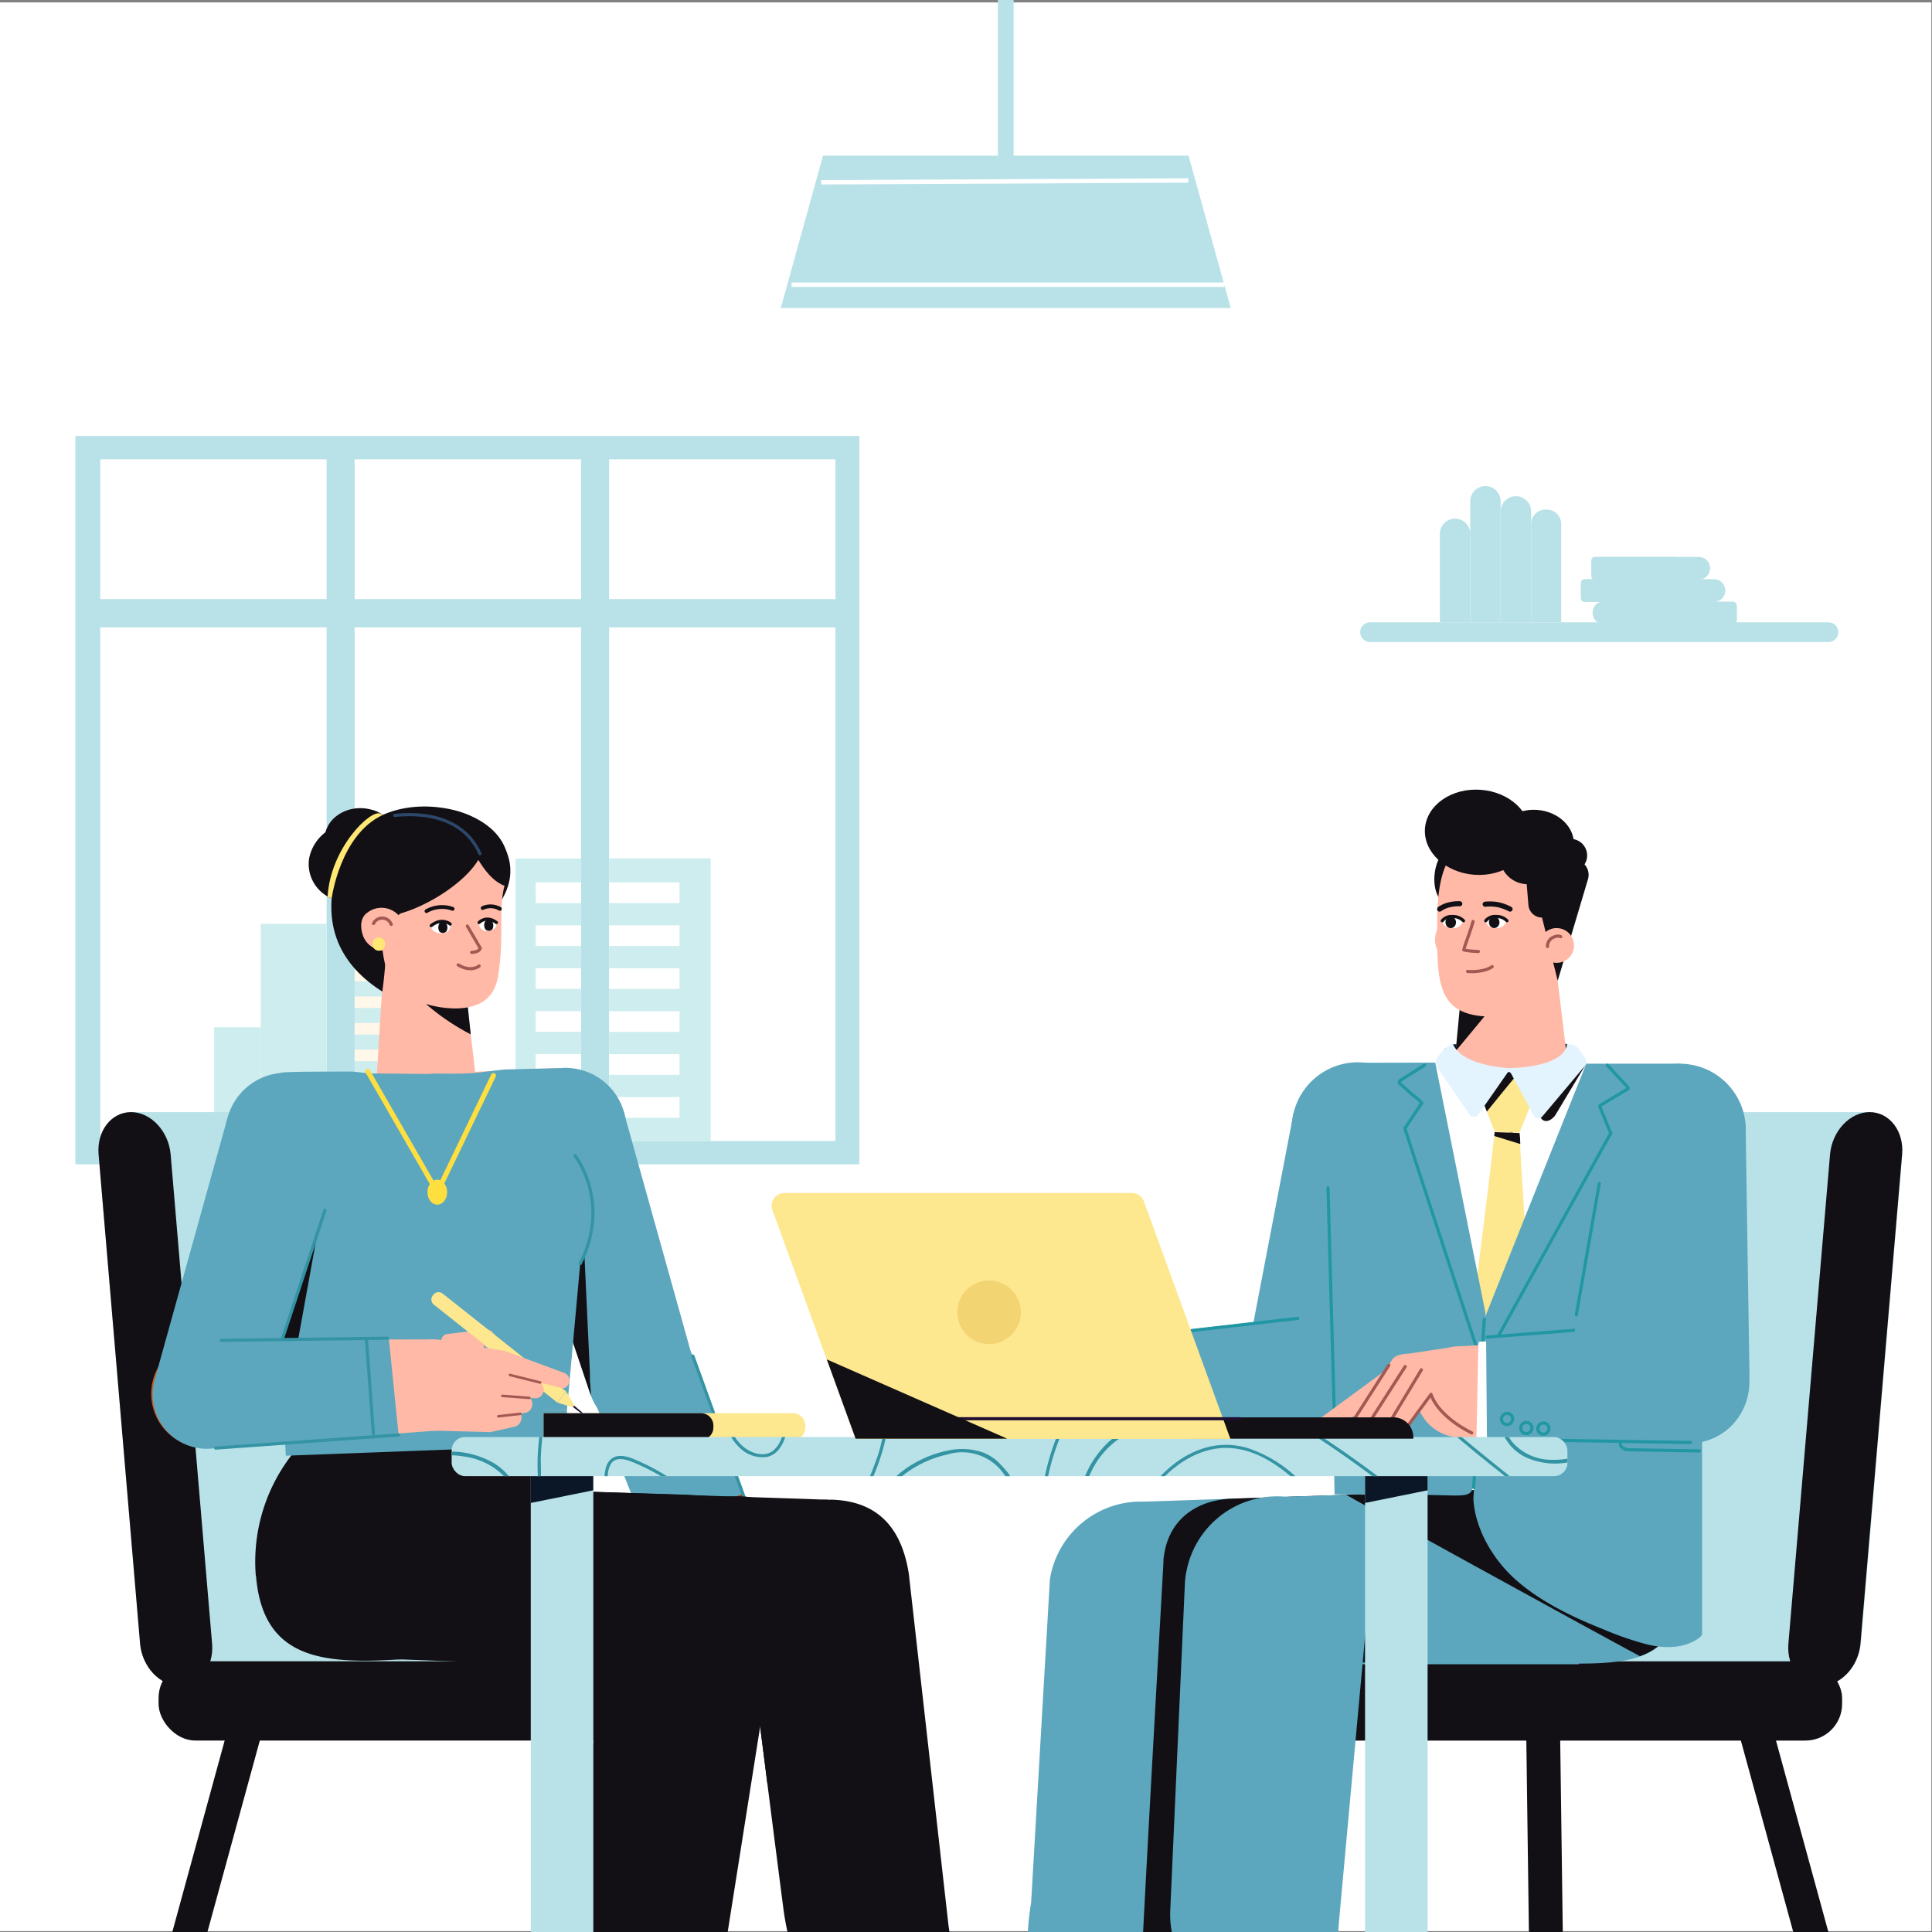
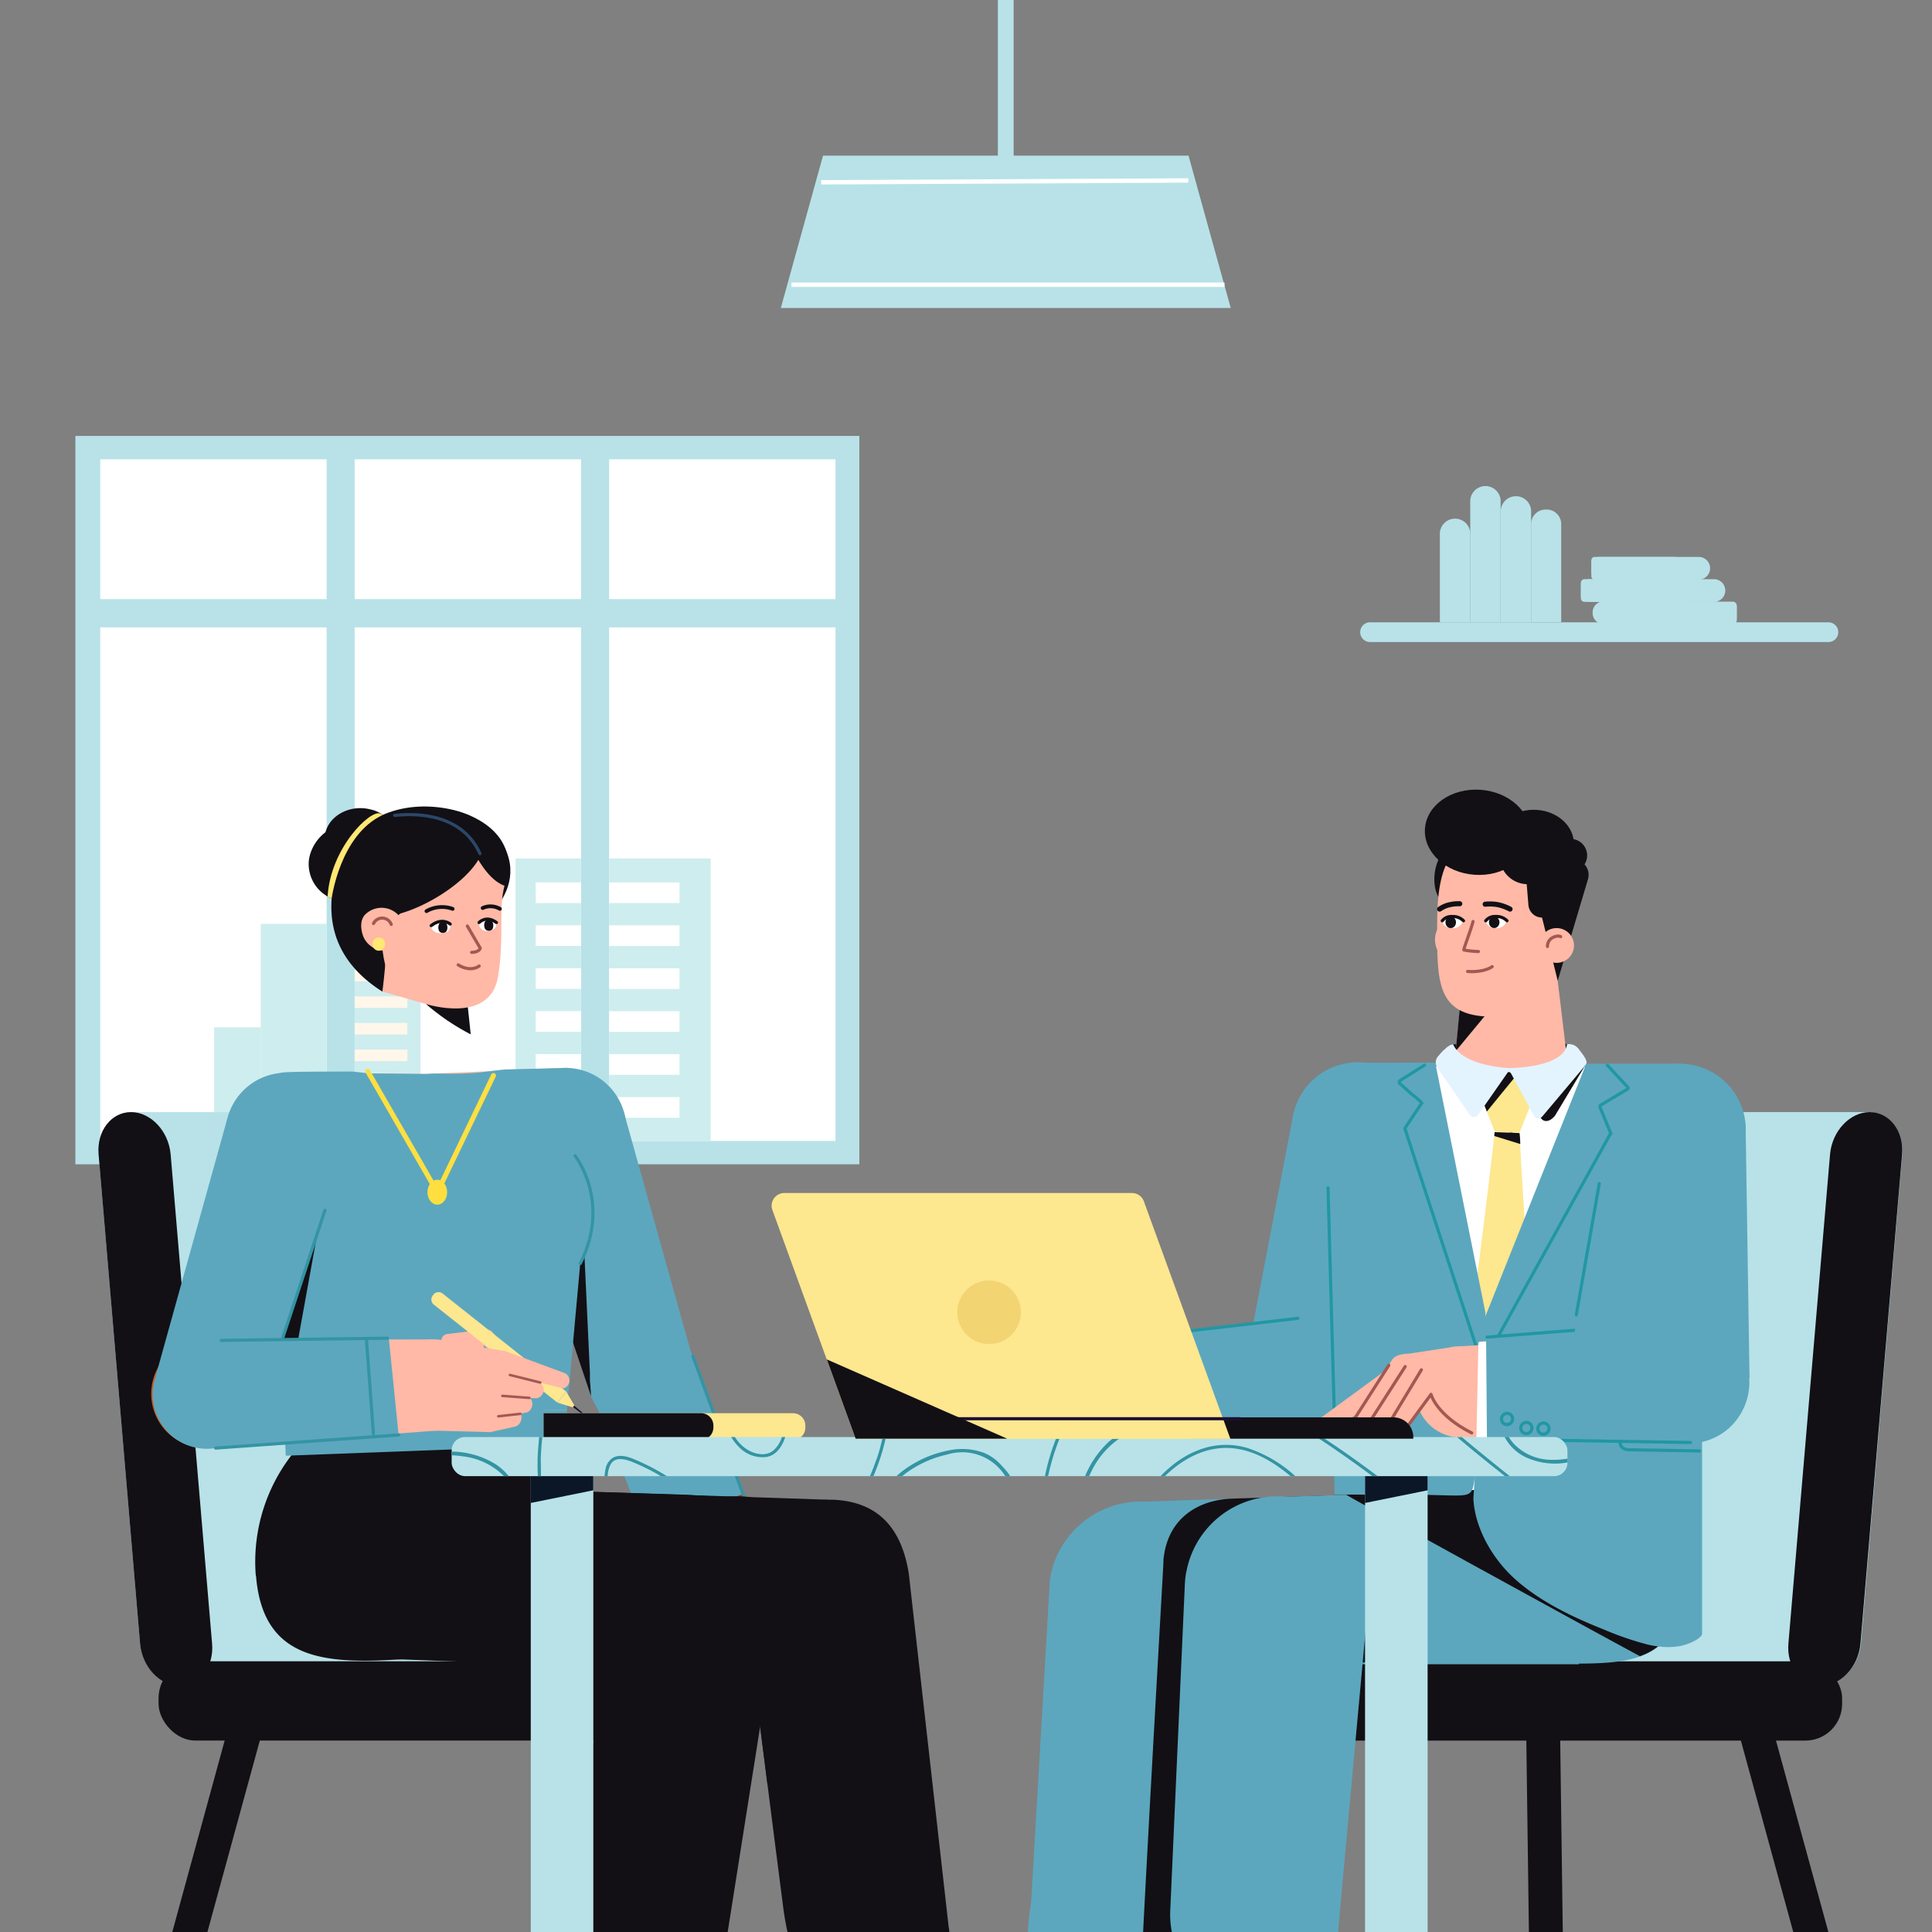
<svg xmlns="http://www.w3.org/2000/svg" viewBox="0 0 400 400">
  <rect x="0" y="0" width="400" height="400" fill="#808080" stroke="none" />
  <defs>
    <style>.cls-1{fill:#fff;}.cls-2{fill:#b8e2e8;}.cls-12,.cls-16,.cls-17,.cls-18,.cls-19,.cls-20,.cls-21,.cls-22,.cls-23,.cls-25,.cls-26,.cls-27,.cls-28,.cls-29,.cls-3,.cls-8{fill:none;}.cls-3{stroke:#fff;stroke-width:0.91px;}.cls-12,.cls-16,.cls-19,.cls-20,.cls-22,.cls-23,.cls-25,.cls-26,.cls-27,.cls-28,.cls-29,.cls-3{stroke-miterlimit:10;}.cls-4{fill:#ceedef;}.cls-5{fill:#fff7ea;}.cls-6{fill:#121015;}.cls-7{fill:#5ca7be;}.cls-9{fill:#0b1726;}.cls-10{fill:#071727;}.cls-11{fill:#ffb9a6;}.cls-12{stroke:#07356f;}.cls-12,.cls-16,.cls-17,.cls-18,.cls-19,.cls-20,.cls-21,.cls-22,.cls-23,.cls-25,.cls-26,.cls-27,.cls-28,.cls-29,.cls-34{stroke-linecap:round;}.cls-12,.cls-16,.cls-18,.cls-19,.cls-21,.cls-23,.cls-25,.cls-26,.cls-27,.cls-28{stroke-width:0.65px;}.cls-13{fill:#ccebff;}.cls-14{fill:#fde78f;}.cls-15{fill:#e3f4ff;}.cls-16{stroke:#2197a3;}.cls-17,.cls-18,.cls-26{stroke:#a35852;}.cls-17,.cls-18,.cls-21,.cls-34{stroke-linejoin:round;}.cls-17{stroke-width:0.52px;}.cls-19,.cls-20,.cls-21,.cls-22{stroke:#121015;}.cls-20{stroke-width:1.05px;}.cls-22{stroke-width:0.78px;}.cls-23,.cls-34{stroke:#1f0f33;}.cls-24{fill:#ffe873;}.cls-25{stroke:#2b4769;}.cls-27{stroke:#b33e04;}.cls-28{stroke:#3494a3;}.cls-29{stroke:#ffdf40;stroke-width:1.03px;}.cls-30{fill:#ffdf40;}.cls-31{fill:#c95922;}.cls-32{fill:#1f0f33;}.cls-33{fill:#3494a3;}.cls-34{fill:#6a43a3;stroke-width:0.65px;}.cls-35{fill:#f2d472;}</style>
  </defs>
  <g id="Background">
-     <rect class="cls-1" x="-0.44" y="0.5" width="400.31" height="399.32" />
-   </g>
+     </g>
  <g id="Background_Elements" data-name="Background Elements">
    <rect class="cls-2" x="206.61" width="3.26" height="39.44" transform="translate(416.47 39.44) rotate(-180)" />
    <polygon class="cls-2" points="254.81 63.77 161.66 63.77 170.4 32.22 246.07 32.22 254.81 63.77" />
    <line class="cls-3" x1="246.03" y1="37.36" x2="170.03" y2="37.74" />
    <line class="cls-3" x1="253.52" y1="58.95" x2="163.87" y2="58.95" />
    <rect class="cls-2" x="15.61" y="90.26" width="162.31" height="150.79" />
    <rect class="cls-1" x="20.75" y="95.1" width="46.87" height="141.12" />
    <rect class="cls-1" x="73.43" y="95.1" width="46.87" height="141.12" />
    <rect class="cls-4" x="73.43" y="191.27" width="13.64" height="44.95" />
    <rect class="cls-1" x="73.43" y="195.29" width="10.91" height="2.38" />
    <rect class="cls-5" x="73.43" y="200.79" width="10.91" height="2.38" />
    <rect class="cls-5" x="73.43" y="206.3" width="10.91" height="2.38" />
    <rect class="cls-5" x="73.43" y="211.8" width="10.91" height="2.38" />
    <rect class="cls-5" x="73.43" y="217.31" width="10.91" height="2.38" />
    <rect class="cls-5" x="73.43" y="222.81" width="10.91" height="2.38" />
    <rect class="cls-5" x="73.43" y="228.32" width="10.91" height="2.38" />
    <rect class="cls-5" x="73.43" y="233.82" width="10.91" height="2.38" />
    <rect class="cls-4" x="53.98" y="191.27" width="13.64" height="44.95" />
    <rect class="cls-4" x="106.74" y="177.73" width="13.56" height="58.48" transform="translate(227.04 413.95) rotate(180)" />
    <rect class="cls-1" x="110.9" y="182.69" width="9.4" height="4.28" transform="translate(231.21 369.66) rotate(180)" />
    <rect class="cls-1" x="110.9" y="191.58" width="9.4" height="4.28" transform="translate(231.21 387.43) rotate(180)" />
    <rect class="cls-1" x="110.9" y="200.47" width="9.4" height="4.28" transform="translate(231.21 405.21) rotate(180)" />
    <rect class="cls-1" x="110.9" y="209.36" width="9.4" height="4.28" transform="translate(231.21 422.99) rotate(180)" />
    <rect class="cls-1" x="110.9" y="218.25" width="9.4" height="4.28" transform="translate(231.21 440.77) rotate(180)" />
    <rect class="cls-1" x="110.9" y="227.14" width="9.4" height="4.28" transform="translate(231.21 458.55) rotate(180)" />
    <rect class="cls-1" x="126.11" y="95.1" width="46.87" height="141.12" />
    <rect class="cls-4" x="44.34" y="212.69" width="9.64" height="23.77" />
    <rect class="cls-4" x="126.11" y="177.73" width="21.03" height="58.48" />
    <rect class="cls-1" x="126.11" y="182.69" width="14.57" height="4.28" />
    <rect class="cls-1" x="126.11" y="191.58" width="14.57" height="4.28" />
    <rect class="cls-1" x="126.11" y="200.47" width="14.57" height="4.28" />
    <rect class="cls-1" x="126.11" y="209.36" width="14.57" height="4.28" />
    <rect class="cls-1" x="126.11" y="218.25" width="14.57" height="4.28" />
    <rect class="cls-1" x="126.11" y="227.14" width="14.57" height="4.28" />
    <rect class="cls-2" x="20.38" y="124.04" width="155.61" height="5.85" />
  </g>
  <g id="bg">
    <path class="cls-2" d="M332,124.52h23.19a.8.8,0,0,1,.8.8v3.08a.8.8,0,0,1-.8.8H332a2.26,2.26,0,0,1-2.26-2.26v-.17a2.26,2.26,0,0,1,2.26-2.26Z" />
    <path class="cls-2" d="M335.58,124.57h23.19a.8.8,0,0,1,.8.8v3.08a.8.8,0,0,1-.8.8H335.58a2.26,2.26,0,0,1-2.26-2.26v-.17a2.26,2.26,0,0,1,2.26-2.26Z" />
    <path class="cls-2" d="M359.57,128.35H335.88a1.49,1.49,0,1,1,0-3h23.69Z" />
    <path class="cls-2" d="M328.67,124.61h26.18a2.35,2.35,0,0,0,0-4.7H328.67a.06.06,0,0,0-.06.06v4.57S328.63,124.61,328.67,124.61Z" />
    <path class="cls-2" d="M328.05,124.61h20.24a2.35,2.35,0,0,0,0-4.7H328.05a.74.74,0,0,0-.74.74v3.22A.74.74,0,0,0,328.05,124.61Z" />
    <path class="cls-2" d="M327.31,123.7H348.2a1.49,1.49,0,1,0,0-3H327.31Z" />
    <path class="cls-2" d="M330.81,120h21.05a2.35,2.35,0,0,0,0-4.69H330.81a.27.27,0,0,0-.27.27v4.15A.27.27,0,0,0,330.81,120Z" />
    <path class="cls-2" d="M330.14,120h16.29a2.35,2.35,0,1,0,0-4.69H330.14a.66.66,0,0,0-.66.67v3.35A.66.66,0,0,0,330.14,120Z" />
    <path class="cls-2" d="M329.48,119h17a1.49,1.49,0,1,0,0-3h-17Z" />
    <path class="cls-2" d="M304.4,128.84h-6.29V110.71a3.15,3.15,0,1,1,6.29,0Z" />
    <path class="cls-2" d="M317,128.84h-6.29V105.71a3.15,3.15,0,0,1,6.29,0Z" />
    <path class="cls-2" d="M320,105.5h.23a3,3,0,0,1,3,3v20.31a0,0,0,0,1,0,0H317a0,0,0,0,1,0,0V108.53A3,3,0,0,1,320,105.5Z" />
    <path class="cls-2" d="M310.69,128.84H304.4V103.61a3.15,3.15,0,0,1,6.29,0Z" />
    <path class="cls-2" d="M378.55,132.93H283.66a2,2,0,0,1,0-4.09h94.89a2,2,0,1,1,0,4.09Z" />
  </g>
  <g id="chair_1" data-name="chair 1">
    <path class="cls-2" d="M318.09,239c.42-4.82,4.22-8.75,8.5-8.75h60.26c4.22,0,7.37,3.93,7,8.75l-8.56,101.28c-.42,4.81-4.28,8.74-8.5,8.74H316.43c-4.22,0-7.37-3.93-7-8.74Z" />
    <path class="cls-6" d="M378.89,239c.42-4.82,4.1-8.75,8.2-8.75s7.14,3.93,6.72,8.75l-8.62,101.28c-.41,4.81-4.1,8.74-8.2,8.74s-7.13-3.93-6.72-8.74Z" />
    <rect class="cls-6" x="271.92" y="343.95" width="109.46" height="16.41" rx="7.6" transform="translate(653.31 704.32) rotate(180)" />
    <polygon class="cls-6" points="373.25 407.21 380.52 407.21 367.18 358.47 359.91 358.47 373.25 407.21" />
    <polygon class="cls-6" points="316.64 407.19 323.68 409.02 323 358.49 315.96 356.66 316.64 407.19" />
  </g>
  <g id="chair_2" data-name="chair 2">
    <path class="cls-2" d="M96.13,239c-.42-4.82-4.22-8.75-8.5-8.75H27.36c-4.22,0-7.37,3.93-6.95,8.75L29,340.29c.41,4.81,4.28,8.74,8.5,8.74H97.79c4.22,0,7.37-3.93,6.95-8.74Z" />
    <path class="cls-6" d="M35.33,239c-.42-4.82-4.11-8.75-8.21-8.75S20,234.19,20.41,239L29,340.29c.41,4.81,4.1,8.74,8.2,8.74s7.13-3.93,6.71-8.74Z" />
    <rect class="cls-6" x="32.83" y="343.95" width="123.55" height="16.41" rx="7.6" />
    <polygon class="cls-6" points="40.97 407.21 33.7 407.21 47.03 358.47 54.31 358.47 40.97 407.21" />
  </g>
  <g id="Boss_Hips">
    <path class="cls-7" d="M348.56,324.82a37.38,37.38,0,0,1-.84,8.45c-1.27,5.36-4,8.2-8.11,9.67-5.92,2.11-14.76,1.41-26.41,1.25-19.54-.24-35.39.29-35.42-19.25a35.39,35.39,0,0,1,70.78-.12Z" />
  </g>
  <g id="Mask_Hips_Boss" data-name="Mask Hips Boss">
    <circle class="cls-8" cx="311.71" cy="321.44" r="35.91" />
  </g>
  <g id="Boss_Legs">
    <path class="cls-7" d="M255.09,333,254,340.16l-3.07,19.43L249,371.34l-4.48,28.37a19.1,19.1,0,0,1-21.84,15.88c-10.42-1.64-10.83-11.37-9.19-21.79L217.37,327a19.09,19.09,0,0,1,18.07-16.1h1a20.16,20.16,0,0,1,2.77.23,19.71,19.71,0,0,1,3.94,1.06,20.71,20.71,0,0,1,2.47,1.17A19.16,19.16,0,0,1,255.09,333Z" />
    <polygon class="cls-7" points="284.85 309.3 284.85 309.3 284.12 311.73 281.68 319.85 275.85 339.28 253.95 340.16 240.4 340.71 240.07 338.22 236.44 310.91 236.44 310.91 243.98 310.66 251.35 310.41 262.93 310.03 262.94 310.03 264.56 309.97 265.69 309.94 282.7 309.37 284.57 309.31 284.6 309.31 284.85 309.3" />
    <path class="cls-6" d="M282.7,309.37a22.36,22.36,0,0,1,1.42,2.36l-2.44,8.12-5.83,19.43-21.9.88-3.07,19.43L249,371.34l-4.48,28.37a19.06,19.06,0,0,1-8.38,13s0-.05,0-.07c-.2-1.14,2.49-49.22,3.91-74.4.47-8.34.8-14.16.83-14.94,0-.26,0-.68.07-.93.95-7.81,6.82-11.85,14.23-12.1l27.49-.9Z" />
    <polygon class="cls-7" points="265.98 344.56 326.9 344.56 328.74 308.26 325.41 308.34 284.85 309.3 284.6 309.31 284.57 309.31 282.69 309.35 264.55 309.93 264.55 309.93 264.55 309.97 264.62 339.73 265.98 344.56" />
    <polygon class="cls-9" points="281.68 344.22 286.94 344.07 290.83 343.95 293.25 343.88 293.13 343.66 289.58 336.85 283.7 325.55 282.73 323.7 281.68 344.22" />
    <path class="cls-7" d="M245.59,325.5a19.35,19.35,0,0,0-.28,2.54l-.37,8.23-.87,19.45-1.78,39.81a19.08,19.08,0,0,0,18.22,19.93c10.53.47,16.2-6.65,16.67-17.19,0,0,6.28-68.64,6.29-68.71a18.88,18.88,0,0,0-.75-6,19.12,19.12,0,0,0-13.46-13.14h0c-.36-.1-.73-.18-1.1-.25-.53-.11-1.06-.19-1.6-.25h0c-.43,0-.86-.08-1.3-.1a19.12,19.12,0,0,0-19.65,15.68Z" />
  </g>
  <g id="Boss_Shirt_Back">
    <path class="cls-10" d="M299,217.27l1.57-.91a1.21,1.21,0,0,1,.59-.16l22.34-.19c.9,0,1.34.5,1.25.7-.46,1-2.37,3.61-6.4,5.5C315.72,223.45,300,220.78,299,217.27Z" />
  </g>
  <g id="Boss_Neck">
    <path class="cls-11" d="M312.82,229.88h0a11.46,11.46,0,0,0,11.37-12.83l-2.26-18.76-18.61,0-1.9,19A11.45,11.45,0,0,0,312.82,229.88Z" />
  </g>
  <g id="Boss_Neck_Shadow">
    <polygon class="cls-6" points="301.38 217.63 309.87 207.39 314.4 192.57 302.43 206.69 301.38 217.63" />
  </g>
  <g id="Boss_Body">
    <polyline class="cls-1" points="314.71 310.02 346.72 310 352.87 247.88 347.06 220.31 312.95 221.28 281.87 220.34 276.05 247.93 282.27 310.04 314.71 310.02" />
    <line class="cls-12" x1="313.03" y1="223.07" x2="311.8" y2="300.53" />
    <circle class="cls-13" cx="310.93" cy="231.47" r="1.15" />
    <circle class="cls-13" cx="310.05" cy="252.27" r="1.15" />
    <circle class="cls-13" cx="309.5" cy="271.71" r="1.15" />
    <circle class="cls-13" cx="309.64" cy="290.12" r="1.15" />
  </g>
  <g id="Boss_Legs_shadow" data-name="Boss_Legs shadow">
    <path class="cls-6" d="M347.65,333.24c-1.27,5.35-4,8.19-8.12,9.66C329,337.25,279.44,310,278.69,309.47l46.16-1.73Z" />
  </g>
  <g id="Boss_collar">
    <polygon class="cls-14" points="317.91 226.23 316.85 228.87 315.95 231.1 315.62 231.94 314.62 234.42 309.47 234.33 309.35 234.01 309.31 233.92 308.25 231.21 307.83 230.14 307.68 229.74 306.56 226.89 306.31 226.26 310.53 224.52 311.96 222.24 313.32 222.47 313.61 223.06 314.39 224.63 316.92 225.78 317.91 226.23" />
    <path class="cls-6" d="M313.61,223.06c-1.06,1.29-4.23,5.15-5.78,7.08l-.15-.4-1.12-2.85-.25-.63,2.85-3.26,3-1.31,1.13.78Z" />
    <path class="cls-14" d="M316.53,293.76l-7.43,9.36c-.29-.15-7.27-10.05-7.17-10.27.47-1.07,5.07-37.17,6.9-53l.54-4.67v0l.09-.79v0l5.15.09v.09l.06.66v.1h0c0,.23,0,.78.06,1.58.24,6,1.56,22.93,1.55,31.34C316.31,275.9,316.53,293.76,316.53,293.76Z" />
    <path class="cls-6" d="M314.76,236.86l-5.39-1.67v0l.08-.79h0l5.15.19.08.72h0C314.71,235.51,314.73,236.06,314.76,236.86Z" />
    <path class="cls-6" d="M328.42,220.22,321.94,231c-1.29,1.54-2.44,1.21-2.88.53l-1.51-2.29,7.8-11.92Z" />
    <path class="cls-15" d="M312.79,222.15a.41.41,0,0,0-.71,0l-6,8.6a1.08,1.08,0,0,1-1.73.15L297.55,221a1.94,1.94,0,0,1,.26-2.38c2.1-2.58,3.05-2.39,3.05-2.39,1.92,4.48,11.45,4.9,11.45,4.9s11.42.07,12.13-4.93A2.55,2.55,0,0,1,327,217.4c.38.51,1.91,2.23,1.37,3l-9.06,10.76a1.08,1.08,0,0,1-1.73-.13Z" />
  </g>
  <g id="Boss_Lh_Shoulder">
    <path class="cls-7" d="M267.85,230.31a13.69,13.69,0,0,1,16.77-9.92,14,14,0,0,1,9.92,17,13.7,13.7,0,0,1-16.78,9.92,14,14,0,0,1-9.91-17" />
  </g>
  <g id="Boss_Rh_shoulder">
    <path class="cls-7" d="M361.41,232.85a13.67,13.67,0,0,0-14.88-12.56,14,14,0,0,0-12.75,15,13.67,13.67,0,0,0,14.88,12.56,14,14,0,0,0,12.75-15" />
  </g>
  <g id="Boss_R_Blaser">
    <path class="cls-7" d="M341.17,340.5a65.08,65.08,0,0,1-9.28-3.2c-6.5-2.56-13.59-6-18.71-10.82-4.56-4.3-7.88-10.52-8.13-16.21l2.25-37.16,21.12-52.89,19.54,0,3.61,8.32.21,15.32.62,43.68,0,50.7c0,.42-.58.92-1.43,1.41C348,341.32,344.57,341.26,341.17,340.5Z" />
    <path class="cls-16" d="M332.79,220.54l4.23,4.57a.23.23,0,0,1-.08.38l-5.62,3.37c-.1,0-.07.42,0,.5l2.19,5.34s-.27.31-.28.37l-26.3,47.49" />
    <path class="cls-16" d="M352.36,294.59l-16.9.15v4.15c0,.71.82,1.27,1.83,1.27l14.55.24" />
    <polygon class="cls-9" points="352.55 287.92 352.44 293.15 342.28 245.5 351.94 244.25 352.55 287.92" />
  </g>
  <g id="Boss_L_arm">
    <path class="cls-7" d="M257.75,283l10.1-52.72,26.66,7.17s-10.1,44.09-11.93,50.67" />
  </g>
  <g id="Boss_Lh_Elbow">
    <path class="cls-7" d="M275.37,297.2a12.77,12.77,0,1,1,6.55-16.7,12.75,12.75,0,0,1-6.55,16.7" />
  </g>
  <g id="Boss_L_Blaser">
    <path class="cls-7" d="M297.15,220l10.4,51.83-1.37,29.24c-2.21,9.76,1.18,8.62-11.12,8.42H283.42c-1.17-.07-7.12-.11-7.12-.11L275,228.55l6.25-8.51Z" />
    <line class="cls-16" x1="274.95" y1="245.93" x2="276.59" y2="304.94" />
    <path class="cls-16" d="M294.92,220.53l-5.06,3.19c-.2.1-.2.58,0,.64l2.5,2.25a12.58,12.58,0,0,1,2,1.75l-3.49,5.25c-.06,0,16,48.95,16,48.95" />
    <path class="cls-16" d="M276.83,294.38h5v4.15c0,.7-.82,1.27-1.83,1.27h-3.23" />
-     <line class="cls-16" x1="307.3" y1="273.11" x2="305.11" y2="307.97" />
    <ellipse class="cls-12" cx="308.22" cy="302.85" rx="1.78" ry="1.88" />
  </g>
  <g id="Boss_Lh_Wrist">
    <ellipse class="cls-11" cx="221.84" cy="288.69" rx="9.46" ry="9.42" transform="translate(-141.88 305.02) rotate(-55.03)" />
  </g>
  <g id="Boss_L_Hand">
    <path class="cls-11" d="M199,298.93h0a.91.91,0,0,0,1.2-.16l8.45-9.72L206,287.74,198.68,297A1.45,1.45,0,0,0,199,298.93Z" />
    <circle class="cls-11" cx="209.15" cy="287.99" r="2.75" />
    <path class="cls-11" d="M202.15,299h0a.91.91,0,0,0,1.2-.14l7-7.45-2.66-2.18-5.85,7.8A1.45,1.45,0,0,0,202.15,299Z" />
    <path class="cls-11" d="M206.37,299h0a.92.92,0,0,0,1.18-.27l6.45-8.15-3.63-1L205.92,297A1.45,1.45,0,0,0,206.37,299Z" />
    <path class="cls-11" d="M210.45,290.42s1.41,3.3,11.62,7.74l-4-18.09L208,285.5" />
-     <path class="cls-17" d="M210.5,290.42a35.91,35.91,0,0,0,4.19,4" />
    <path class="cls-11" d="M207.39,285.88l-12.68,10.93a1.65,1.65,0,0,0-.05,2h0a1,1,0,0,0,1.49.22l14.3-8.57Z" />
    <line class="cls-17" x1="199.1" y1="297.22" x2="210.45" y2="290.42" />
    <path class="cls-11" d="M223.31,297.23s-.78,1.51-1.86,1.66c-.88.13-13.66,0-16.8-.09a1.19,1.19,0,0,1-1.07-1.26h0a1.18,1.18,0,0,1,.94-1.22l10.74-1.87" />
    <path class="cls-17" d="M215.87,294.2c-1.06.48-11.7,2.26-11.7,2.26s-.91.39-.44,1.71" />
    <line class="cls-17" x1="215.37" y1="281.53" x2="218.09" y2="280.07" />
  </g>
  <g id="Boss_L_Forearm">
    <polyline class="cls-11" points="219.39 279.63 260.48 273.87 261.36 284.95 262.54 295.89 221.27 298.49" />
    <polygon class="cls-1" points="226.8 277.88 223.94 278.31 225.85 298.51 229.35 298.25 226.8 277.88" />
    <path class="cls-7" d="M270.93,298.11l-42.9.37a.39.39,0,0,1-.4-.36l-1.84-20.23a.38.38,0,0,1,.35-.42l41.94-4.65" />
    <ellipse class="cls-16" cx="232.42" cy="295.02" rx="1.16" ry="1.18" transform="matrix(0.74, -0.68, 0.68, 0.74, -138.29, 234.76)" />
    <ellipse class="cls-16" cx="236.54" cy="294.75" rx="1.16" ry="1.18" transform="translate(-137.02 237.48) rotate(-42.54)" />
    <ellipse class="cls-16" cx="240.7" cy="294.44" rx="1.16" ry="1.18" transform="translate(-135.72 240.21) rotate(-42.54)" />
    <line class="cls-16" x1="225.79" y1="277.89" x2="268.7" y2="272.95" />
  </g>
  <g id="Boss_Hair_2">
    <ellipse class="cls-6" cx="300.12" cy="180.19" rx="6.04" ry="3.51" transform="matrix(0.13, -0.99, 0.99, 0.13, 83.12, 454.88)" />
  </g>
  <g id="Boss_Head">
    <path class="cls-11" d="M298.36,190.41l-1.05,2.71a5,5,0,0,0,.77,4.37l.2.27Z" />
    <path class="cls-11" d="M297.55,191.15c0,12.16-.44,19.74,12.42,19.32,8.82-.29,13.74-7.62,15.08-19.7,1.67-15-7.3-17.56-13.82-17.56C301.53,173.22,297.55,176.85,297.55,191.15Z" />
  </g>
  <g id="Boss_Hair_1">
    <path class="cls-6" d="M322.51,203.05l6.26-21a3.19,3.19,0,0,0-2.95-4.11l-10.18-.34.8,9.77a2.83,2.83,0,0,0,2.82,2.6h0Z" />
    <circle class="cls-6" cx="325.17" cy="177.11" r="3.43" />
    <circle class="cls-6" cx="316.27" cy="177.21" r="5.84" transform="translate(117.62 480.47) rotate(-86.03)" />
    <ellipse class="cls-6" cx="305.88" cy="172.31" rx="8.82" ry="10.91" transform="translate(112.83 465.53) rotate(-86.03)" />
    <ellipse class="cls-6" cx="317.73" cy="174.47" rx="6.82" ry="8.11" transform="translate(121.7 479.37) rotate(-86.03)" />
  </g>
  <g id="Boss_R_Ear">
    <circle class="cls-11" cx="322.28" cy="195.75" r="3.6" />
    <path class="cls-18" d="M323.13,193.93s-.61-.39-1.74.23a2,2,0,0,0-1,1.8" />
  </g>
  <g id="Boss_R_Eye">
    <path class="cls-1" d="M307.55,190.64a2,2,0,0,0,2.2,1.52,2.14,2.14,0,0,0,2.2-1.53,3.21,3.21,0,0,0-2.2-.88A3.35,3.35,0,0,0,307.55,190.64Z" />
  </g>
  <g id="Boss_R__pupil">
    <ellipse class="cls-6" cx="309.36" cy="190.95" rx="1.09" ry="1.2" />
  </g>
  <g id="Boss_R_Lush">
    <path class="cls-19" d="M312,190.63a3,3,0,0,0-2.28-.88,2.48,2.48,0,0,0-2.12.89" />
  </g>
  <g id="Boss_L_Eye">
    <path class="cls-1" d="M298.55,190.64a2,2,0,0,0,2.2,1.52,2.14,2.14,0,0,0,2.2-1.52,3.16,3.16,0,0,0-2.2-.88A3.33,3.33,0,0,0,298.55,190.64Z" />
  </g>
  <g id="Boss_L_pupil">
    <ellipse class="cls-6" cx="300.36" cy="190.96" rx="1.09" ry="1.2" />
  </g>
  <g id="Boss_L_Lush">
    <path class="cls-19" d="M303,190.64a3,3,0,0,0-2.28-.88,2.46,2.46,0,0,0-2.12.88" />
  </g>
  <g id="Boss_L_Brow">
    <path class="cls-20" d="M302.23,187.11a8.16,8.16,0,0,0-2.17.22,5.8,5.8,0,0,0-2,.89" />
  </g>
  <g id="Boss_R_Brow">
    <path class="cls-20" d="M307.49,187.21a9.3,9.3,0,0,1,2.62.09,9.9,9.9,0,0,1,2.53.92" />
  </g>
  <g id="Boss_Nose">
    <path class="cls-18" d="M306.09,197a19.12,19.12,0,0,1-3-.31c-.18-.06,1.27-3.61,1.89-5.9" />
  </g>
  <g id="Boss_Mouth">
    <path class="cls-18" d="M308.94,200.13s-1.49,1.24-5.09,1" />
  </g>
  <g id="Boss_Rh_Elbow">
    <path class="cls-7" d="M357.82,295.81a12.81,12.81,0,0,0,1.26-18,12.62,12.62,0,0,0-17.86-1.42,12.82,12.82,0,0,0-1.27,18,12.63,12.63,0,0,0,17.87,1.42" />
  </g>
  <g id="Boss_R_Arm">
    <path class="cls-7" d="M362.22,285.26l-.81-52.41-27.49,3.88s2.23,43.61,2.89,50.38" />
    <line class="cls-12" x1="335.79" y1="276.04" x2="334.13" y2="248.5" />
  </g>
  <g id="Boss_Rh_Wrist">
    <ellipse class="cls-11" cx="302.51" cy="288.19" rx="9.46" ry="9.42" transform="translate(-69.42 478.55) rotate(-70.72)" />
  </g>
  <g id="Boss_R_Forearm">
    <polyline class="cls-11" points="302.51 278.74 342.94 276.02 343.01 287.04 343.38 297.95 302.52 297.65" />
    <path class="cls-1" d="M313.77,277.38l-7.34.4a.36.36,0,0,0-.34.34l-.41,19.51a.35.35,0,0,0,.35.37l5.48-.07Z" />
    <polyline class="cls-7" points="349.35 273.56 307.68 276.96 307.86 298.08 348.74 298.76" />
    <ellipse class="cls-16" cx="312.3" cy="295.4" rx="1.17" ry="1.15" transform="matrix(0.6, -0.8, 0.8, 0.6, -111.68, 366.38)" />
    <ellipse class="cls-16" cx="316.01" cy="295.65" rx="1.17" ry="1.15" transform="translate(-110.4 369.43) rotate(-52.91)" />
    <ellipse class="cls-16" cx="319.54" cy="295.77" rx="1.17" ry="1.15" transform="translate(-109.09 372.3) rotate(-52.91)" />
    <line class="cls-16" x1="307.86" y1="276.84" x2="348.44" y2="273.65" />
    <line class="cls-16" x1="308.76" y1="297.99" x2="350" y2="298.65" />
  </g>
  <g id="Boss_R_Hand">
    <circle class="cls-11" cx="287.91" cy="286.36" r="2.74" />
    <path class="cls-11" d="M280.06,296.73h0a.9.9,0,0,0,1.2-.05l7.57-6.85-2.48-2.38-6.45,7.29A1.46,1.46,0,0,0,280.06,296.73Z" />
    <path class="cls-11" d="M286.32,284.12,272.84,294a1.64,1.64,0,0,0-.22,1.95h0a1,1,0,0,0,1.47.34L289,288.87Z" />
    <path class="cls-11" d="M301.47,278.77l-9.71,1.48c-1,.06-2.79.1-3.56,1.31l-8.49,13.37c-.59.93-.57,3,1.05,2.84,0,0,1.21.15,2.46-1.53l6.92-9.71" />
    <line class="cls-18" x1="287.54" y1="282.66" x2="279.42" y2="295.33" />
    <path class="cls-11" d="M295.14,280.52a3.09,3.09,0,0,0-3.55,1.3l-8.49,13.37c-.6.93-.58,3,1,2.84,0,0,1.21.16,2.46-1.53l8.37-12" />
    <line class="cls-18" x1="290.93" y1="282.93" x2="282.8" y2="295.59" />
    <path class="cls-11" d="M294.28,283.61,287.4,295c-.54.94-.46,3,1.08,2.77,0,0,1.17.11,2.31-1.61l5.49-7.48s.2,3.61,8.43,8" />
    <path class="cls-18" d="M294.28,283.61,287.4,295c-.54.94-.46,3,1.08,2.77,0,0,1.17.11,2.31-1.61l5.49-7.48s1.06,4.29,8.43,8" />
  </g>
  <g id="Neck_Candidate" data-name="Neck Candidate">
-     <path class="cls-11" d="M77.65,228.65l21.44-.58-2.93-25.13a8.53,8.53,0,0,0-8.67-7.53h0a8.52,8.52,0,0,0-8.29,8Z" />
-   </g>
+     </g>
  <g id="Neck_shadow_Candidate" data-name="Neck shadow Candidate">
    <path class="cls-6" d="M88.3,207.91c-.33-.32-.26-.56-.29-1-.1-2,1.36-5.79,1.76-6,1.23-.73,3.54-1.08,6.18-1l1.51,14.24a47,47,0,0,1-9.16-6.19" />
  </g>
  <g id="Face_Candidate" data-name="Face Candidate">
    <path class="cls-6" d="M104.06,174.68c3.29,5.73,1,10.63-2.07,14.22l1-9.17Z" />
    <path class="cls-11" d="M79.16,205.3c-.15-3-2-8.76-2.73-11.65C72.79,179.8,78.85,173,90.26,172.49c13.85-.63,14.07,8.12,14.19,10.91-1.3,4.75,0,10.86-1.35,18.85-1.66,9.95-15,5.59-15,5.59" />
  </g>
  <g id="R_Eye_Candidate" data-name="R_Eye Candidate">
    <path class="cls-1" d="M89.15,191.7s.2,1.61,2.35,1.51,1.71-1.89,1.71-1.89a3.4,3.4,0,0,0-4.06.38" />
  </g>
  <g id="R_Pupil_Candidate" data-name="R_Pupil Candidate">
    <path class="cls-6" d="M92.43,191.22a1,1,0,0,0-1.48,0h0a1.72,1.72,0,0,0,0,1.61h0a1,1,0,0,0,1.48,0v0a1.66,1.66,0,0,0,.2-.8,1.71,1.71,0,0,0-.21-.8h0" />
  </g>
  <g id="R_Lash_Candidate" data-name="R_Lash Candidate">
    <path class="cls-21" d="M93.21,191.32s-1.67-1.46-3.94.32" />
  </g>
  <g id="L_Eye_Candidate" data-name="L_Eye Candidate">
    <path class="cls-1" d="M102.78,191s.31,1.63-1.83,1.73A1.53,1.53,0,0,1,99.19,191s1.29-1.5,3.59,0" />
  </g>
  <g id="L_Pupil_Candidate" data-name="L_Pupil Candidate">
    <path class="cls-6" d="M101.9,190.77a.94.94,0,0,0-1.47,0h0a1.72,1.72,0,0,0-.19.81,1.74,1.74,0,0,0,.23.8h0a1,1,0,0,0,1.48,0h0a1.7,1.7,0,0,0,.18-.81,1.85,1.85,0,0,0-.22-.8h0" />
  </g>
  <g id="L_Lash_Candidate" data-name="L_Lash Candidate">
    <path class="cls-21" d="M99.19,191s1.45-1.59,3.59,0" />
  </g>
  <g id="L_Brow_Candidate" data-name="L_Brow Candidate">
    <path class="cls-22" d="M99.93,188a3.88,3.88,0,0,1,3.57.17" />
  </g>
  <g id="R_Brow_Candidate" data-name="R_Brow Candidate">
    <path class="cls-22" d="M93.71,188.17a6.51,6.51,0,0,0-5.41.47" />
  </g>
  <g id="Nose_Candidate" data-name="Nose Candidate">
    <path class="cls-18" d="M96.76,191.73l2.67,4.58s-.16.84-1.78.87" />
  </g>
  <g id="MouthCandidate">
    <path class="cls-18" d="M99.21,200s-1.66,1.4-4.35-.23" />
  </g>
  <g id="Hair_2_Candidate" data-name="Hair_2 Candidate">
    <path class="cls-6" d="M71.36,186.59c6.2.47,9.26-6.09,7.25-12a5.51,5.51,0,0,0-3.7-3.83A8.94,8.94,0,0,0,64,177.73,7.7,7.7,0,0,0,71.36,186.59Z" />
    <path class="cls-6" d="M73.9,183.14c6.2.48,9.26-6.08,7.25-12a6.11,6.11,0,0,0-4.39-3.54c-4.84-1.3-10.14,2-9.5,7C67.78,178.62,68.22,182.71,73.9,183.14Z" />
    <path class="cls-23" d="M82.25,189c2.7-1.35,4-5.26,3.35-8.2" />
    <path class="cls-6" d="M100,175.84c-2,7.36-17.83,15.75-22.73,13.47l11.37-16.9Z" />
    <path class="cls-6" d="M96.86,174.33c2.28,3.94,4.22,7.74,7.59,9.07l.07-3.32-5.31-5Z" />
    <path class="cls-6" d="M104.45,183.4c-1.55-6.68-11.58-7.61-16.62-2.93.78,3.37-4.26,7.92-6.41,10.07-2.73,2.73-2.56,5.34-1.7,9.11.09.4-.53,5.62-.56,5.65-7.9-5-13.63-13.29-8.77-27.06,3.4-9.62,13.8-12.9,23.61-10.52C99.22,169,107.89,173.53,104.45,183.4Z" />
    <path class="cls-24" d="M68.67,186s1.72-13.12,10.53-17.25c0,0,.57.26-.46-.29-1.95-1-10.35,7.08-10.91,17.18C67.83,185.62,67.58,185.55,68.67,186Z" />
    <path class="cls-25" d="M81.71,168.82c.71,0,13.23-2,17.66,7.92" />
  </g>
  <g id="Ear_Candidate" data-name="Ear Candidate">
    <path class="cls-11" d="M82.71,189.72A4.79,4.79,0,0,0,76,189c-1.48,1.08-1.43,3.09-.81,4.82a4.76,4.76,0,0,0,4.28,3" />
    <path class="cls-26" d="M81,191.39a2,2,0,0,0-3.67-.19" />
  </g>
  <g id="Earring_Candidate" data-name="Earring Candidate">
    <ellipse class="cls-24" cx="78.42" cy="195.46" rx="1.32" ry="1.38" />
  </g>
  <g id="Rh_Shoulder_Candidate" data-name="Rh_Shoulder Candidate">
    <path class="cls-7" d="M112.86,221.82a12.59,12.59,0,1,0,16.08,7.64,12.6,12.6,0,0,0-16.08-7.64" />
  </g>
  <g id="R_Arm_Candidate" data-name="R_Arm Candidate">
    <path class="cls-7" d="M129.1,230.05l14.48,51.8h0a11.19,11.19,0,0,1-21.4,6.58h0l-17.15-51" />
    <polygon class="cls-6" points="122.36 289.04 120.44 247.81 114.2 264.78 122.36 289.04" />
  </g>
  <g id="Rh_Elbow_Candidate" data-name="Rh_Elbow Candidate">
    <path class="cls-7" d="M122.86,289.48a11.2,11.2,0,1,0,6.6-14.39,11.19,11.19,0,0,0-6.6,14.39" />
  </g>
  <g id="Rh_Wrist_Candidate" data-name="Rh_Wrist Candidate">
    <path class="cls-11" d="M158.78,326.24a9.5,9.5,0,1,0-5.15,12.41,9.49,9.49,0,0,0,5.15-12.41" />
  </g>
  <g id="R_Forearm_Candidate" data-name="R_Forearm Candidate">
    <polyline class="cls-11" points="159.07 326.98 145.89 287.71 135.67 291.82 125.44 295.62 141.58 334.32" />
    <path class="cls-7" d="M122.86,289.48l14.74,37.18a.38.38,0,0,0,.48.22l19.22-7.14a.38.38,0,0,0,.22-.48l-13.68-37.58" />
    <line class="cls-27" x1="153.66" y1="309.69" x2="134.87" y2="317.25" />
    <line class="cls-28" x1="156.79" y1="317.51" x2="143.45" y2="280.76" />
  </g>
  <g id="R_Hand_Candidate" data-name="R_Hand Candidate">
    <path class="cls-11" d="M141.72,335,148,349.57h0l5.63,11.08a1.6,1.6,0,0,0,2.93-1.27l-4.15-11.72L160.17,359a1.52,1.52,0,0,0,2.78-1.21l-6.14-12.07L163.53,359a1.44,1.44,0,0,0,1.85.67h0a1.44,1.44,0,0,0,.79-1.81l-5-14,4.36,12.54a1.52,1.52,0,0,0,2.78-1.21l-2.74-13.24-5.87-13.67-1.27.63-.68.69" />
    <line class="cls-18" x1="165.57" y1="356.38" x2="161.06" y2="343.51" />
    <line class="cls-18" x1="162.85" y1="357.64" x2="156.74" y2="345.5" />
  </g>
  <g id="Palvis">
    <path class="cls-6" d="M53,326.22c1.6,19.87,17.69,18.35,37.56,16.75s36-2.66,34.4-22.53a36.1,36.1,0,0,0-72,5.78" />
    <path class="cls-22" d="M89.77,333.57h0a6.32,6.32,0,0,0,5.8-6.8l-2-25.2" />
  </g>
  <g id="Layer_68" data-name="Layer 68">
    <path class="cls-6" d="M185.67,419.69c-15.75,2.49-21.87-11.93-23.51-24.77q-1.64-12.69-3.25-25.36-1.12-8.9-2.27-17.79c-.39-3.06-1.25-6.77-2-10.7-1.71-8.74-3-18.51,2.45-24.29a19.38,19.38,0,0,1,4.5-3.59,19.94,19.94,0,0,1,2.79-1.35,20.73,20.73,0,0,1,4.11-1.1,20.24,20.24,0,0,1,2.89-.24h0c.35,0,.7,0,1.05,0,9.29.38,14.22,5.77,15.73,15.32l8.23,72.94C198.07,409.64,196.54,418,185.67,419.69Z" />
    <polygon class="cls-6" points="171.35 310.5 167.22 341.58 163.83 341.44 154.62 341.07 130.24 340.09 124.16 319.82 121.62 311.35 120.86 308.82 120.86 308.82 121.12 308.82 121.15 308.83 123.09 308.89 140.84 309.48 140.84 309.48 142.02 309.52 143.71 309.58 143.72 309.58 157.78 310.04 163.48 310.23 171.35 310.5 171.35 310.5" />
    <path class="cls-6" d="M166.78,323.32a21.88,21.88,0,0,1-.34,3.19l-2.61,14.93-4.92,28.12q-1.12-8.9-2.27-17.79c-.39-3.06-1.25-6.77-2-10.7l-24.37-1-6.08-20.26,3.9-7c10.16.32,15.36-3.27,25.52-3C160.46,310.06,167,316,166.78,323.32Z" />
    <polygon class="cls-6" points="141.95 345.76 124.16 345.1 118.71 344.89 114.66 344.74 112.22 344.65 70.34 343.1 75.08 307.73 78.54 307.81 120.86 308.82 121.12 308.82 121.15 308.83 123.11 308.87 142.02 309.47 142.02 309.47 147.87 309.83 141.96 340.56 141.95 345.76" />
    <polygon class="cls-6" points="128.71 345.42 123.9 345.29 120.34 345.19 118.13 345.13 118.24 344.9 121.52 337.77 126.96 325.96 127.85 324.03 128.7 345.28 128.71 345.42" />
    <path class="cls-6" d="M161.54,330.16a22,22,0,0,1-.26,2.66l-1.34,8.46-3.16,20-6.48,41c-1.71,10.85-10.8,18.15-20.28,16.31S116.78,407.85,118.49,397l8.43-70.86,0-.19a21.66,21.66,0,0,1,1.87-5.95c5.62-11.61,21.07-14.09,28.85-3.21A21.59,21.59,0,0,1,161.54,330.16Z" />
    <line class="cls-22" x1="120.86" y1="308.82" x2="78.54" y2="307.81" />
  </g>
  <g id="Body_Candidate" data-name="Body Candidate">
    <path class="cls-11" d="M116.8,299.48q1.14-16.94,2.26-33.88a12.09,12.09,0,0,1,1.75-5.87,11.52,11.52,0,0,0,1.31-6.19c-.23-5.63-4-12.34-5.8-17.61l.07-14.83-27.31,1.21a20,20,0,0,1-2.32,0l-26.23-.18L56,249.36l3.39,49.82" />
    <polygon class="cls-7" points="59.17 301.39 117.38 299.19 117.38 291.91 58.73 292.71 59.17 301.39" />
    <path class="cls-7" d="M58.13,222.14c.29-.32,10.28-.26,14.46-.29.93,0,3.4.39,4.34.39,8.78.06,11.08.16,12.15.07,1.82-.16,4.53.19,9.76-.22.85-.07,5-.65,5.9-.67l12.74-.33c0,4.79.23,9.77-.67,14.47.86.63,1.68,2.14,3.83,6.39a19.91,19.91,0,0,1-.49,19.41l-2.77,30.55-58.5.93-9.54-52.19Z" />
    <polygon class="cls-6" points="58.88 293.06 65.58 256.06 54.52 269.44 58.88 293.06" />
    <path class="cls-28" d="M119.06,239.28s7.54,9.49,1.09,22.3" />
  </g>
  <g id="Layer_89" data-name="Layer 89">
    <polyline class="cls-29" points="102.17 222.68 90.55 246.83 76.13 221.8" />
    <ellipse class="cls-30" cx="90.54" cy="246.83" rx="2.04" ry="2.58" />
  </g>
  <g id="Lh_Shoulder_Candidate" data-name="Lh_Shoulder Candidate">
    <path class="cls-7" d="M68.48,226.09a12.59,12.59,0,1,0-.62,17.8,12.59,12.59,0,0,0,.62-17.8" />
  </g>
  <g id="Lh_Elbow_Candidate" data-name="Lh_Elbow Candidate">
    <path class="cls-31" d="M42,277.4a11.19,11.19,0,1,1-10.68,11.69A11.18,11.18,0,0,1,42,277.4" />
  </g>
  <g id="Lh_Wrist_Candidate" data-name="Lh_Wrist Candidate">
    <path class="cls-11" d="M88.3,296.1a9.46,9.46,0,1,1,10.86-7.81A9.46,9.46,0,0,1,88.3,296.1" />
  </g>
  <g id="L_Hand_big_finger_Candidate" data-name="L_Hand big finger Candidate">
    <path class="cls-11" d="M93.83,285.15c2.43-.19,6.53-4.23,6.34-6.65l2.28,1.9c.59.27,1.75.65,2.3.31a.91.91,0,0,0,.4-1.33l-3.41-3.8a2.78,2.78,0,0,0-2.14-.23l-7,.84a1.39,1.39,0,0,0-1.22,1.42l0,1" />
  </g>
  <g id="L_pen_Candidate" data-name="L_pen Candidate">
    <path class="cls-14" d="M87.38,277.23H120a0,0,0,0,1,0,0v2.93a0,0,0,0,1,0,0H87.38A1.36,1.36,0,0,1,86,278.81v-.22A1.36,1.36,0,0,1,87.38,277.23Z" transform="translate(195.43 -3.69) rotate(38.41)" />
    <path class="cls-32" d="M120.37,292.63l-3.57-2.69c-.21-.16-.31-.38-.23-.49h0c.09-.11.34-.06.54.1l3.43,2.87a.13.13,0,0,1,0,.19h0A.13.13,0,0,1,120.37,292.63Z" />
    <polygon class="cls-14" points="118.58 291.38 115.42 290.4 117.24 288.11 118.91 290.97 118.58 291.38" />
  </g>
  <g id="Note_Candidate" data-name="Note Candidate">
    <path class="cls-14" d="M112.54,292.59h51.64a2.56,2.56,0,0,1,2.56,2.56v.41a2.56,2.56,0,0,1-2.56,2.56H112.54a0,0,0,0,1,0,0v-5.53a0,0,0,0,1,0,0Z" />
    <path class="cls-6" d="M112.54,292.59h32.61a2.55,2.55,0,0,1,2.55,2.55v.4a2.55,2.55,0,0,1-2.55,2.55H112.54a0,0,0,0,1,0,0v-5.5a0,0,0,0,1,0,0Z" />
  </g>
  <g id="L_Hand_Candidate" data-name="L_Hand Candidate">
    <path class="cls-11" d="M105,284.52l6.54,1.69a1.65,1.65,0,0,1,.69,2.54h0a1.55,1.55,0,0,1-1.38.75L103.7,289l5.3.15c1.11.09,1.6,1.55.88,2.62h0a1.57,1.57,0,0,1-1.18.74l-6,1" />
    <path class="cls-11" d="M91.34,277.61l10.84,1.72.11,0,2.29.39L117,284.32a1.69,1.69,0,0,1-.32,3.11.93.93,0,0,1-.29,0l-2.68-.71-.44-.12-8-2-2,8.63,3.16-1.42c1.21-.08,1.94,1.35,1.31,2.61h0a1.79,1.79,0,0,1-1.36,1l-4.87,1.09L90,296.2" />
    <line class="cls-17" x1="103.16" y1="293.23" x2="107.71" y2="292.72" />
    <line class="cls-17" x1="105.57" y1="284.67" x2="111.86" y2="286.24" />
    <line class="cls-17" x1="104.01" y1="289" x2="109.61" y2="289.42" />
  </g>
  <g id="L_Arm_Candidate" data-name="L_Arm Candidate">
    <path class="cls-7" d="M47.09,231.5l-15,53.92h0A11.23,11.23,0,1,0,53.6,292h0l17.08-51.2" />
    <line class="cls-28" x1="67.28" y1="250.58" x2="56.14" y2="284.24" />
  </g>
  <g id="L_Forearm_Candidate" data-name="L_Forearm Candidate">
    <polyline class="cls-11" points="89.94 296.22 49.39 299.29 49.19 288.27 48.7 277.37 89.7 277.31" />
    <path class="cls-7" d="M42,277.39l38.19-.33a.35.35,0,0,1,.34.31l2,19.72a.33.33,0,0,1-.32.37l-39.19,2.3" />
    <line class="cls-28" x1="77.31" y1="296.8" x2="75.87" y2="277.35" />
    <line class="cls-28" x1="45.81" y1="277.51" x2="80.23" y2="277.06" />
    <line class="cls-28" x1="44.65" y1="299.81" x2="82.56" y2="297.09" />
  </g>
  <g id="Boss_Rh_Elbow_Thinking" data-name="Boss_Rh_Elbow Thinking">
    <path class="cls-7" d="M332.12,296.71a12.81,12.81,0,0,0,16.86-6.4,12.62,12.62,0,0,0-6.21-16.81,12.8,12.8,0,0,0-16.86,6.4,12.62,12.62,0,0,0,6.21,16.81" />
  </g>
  <g id="Boss_R_Arm_Thinking" data-name="Boss_R_Arm Thinking">
    <path class="cls-7" d="M350,287.31l11.31-51.18L333.17,236s-7.46,40.52-8.37,47.26" />
    <line class="cls-16" x1="326.36" y1="272.23" x2="331.11" y2="245.05" />
  </g>
  <g id="Table">
    <rect class="cls-2" x="109.89" y="305.41" width="12.95" height="115.91" />
    <polygon class="cls-9" points="109.89 305.4 122.83 305.4 122.83 308.55 109.89 311.17 109.89 305.4" />
    <rect class="cls-2" x="282.62" y="305.41" width="12.95" height="115.91" />
    <polygon class="cls-9" points="295.57 305.4 295.57 308.55 282.62 311.17 282.62 305.4 295.57 305.4" />
    <g id="Desk_1" data-name="Desk 1">
      <rect class="cls-2" x="93.51" y="297.52" width="231.01" height="8.1" rx="2.77" />
      <path class="cls-33" d="M112,305.62h-.64a42,42,0,0,1,.07-5.83c.06-.76.13-1.52.2-2.27h.65c-.16,1.56-.28,3.13-.32,4.71C112,303.34,112,304.48,112,305.62Z" />
      <path class="cls-33" d="M183.43,297.52a43.89,43.89,0,0,1-1.84,6.22c-.24.63-.49,1.26-.76,1.88h-.72c.55-1.24,1-2.5,1.47-3.79s.85-2.86,1.17-4.31Z" />
      <path class="cls-33" d="M162.58,297.52c-.62,1.86-1.76,3.72-3.83,4.12a6.68,6.68,0,0,1-5.63-1.93,10.23,10.23,0,0,1-1.74-2.19h.77a8.57,8.57,0,0,0,2.16,2.33c1.65,1.18,4.13,1.85,5.84.43a6.15,6.15,0,0,0,1.7-2.63l0-.13Z" />
      <path class="cls-33" d="M268.18,305.62h-1c-3.64-3.06-7.82-5.55-12.55-5.82-5.13-.29-9.88,2.31-13.44,5.82h-.92a26.48,26.48,0,0,1,2.85-2.55,19.35,19.35,0,0,1,6.35-3.3,15.49,15.49,0,0,1,8.72,0A27.18,27.18,0,0,1,268.18,305.62Z" />
      <path class="cls-33" d="M312.58,305.62h-1L308.29,303c-2.23-1.8-4.45-3.6-6.63-5.46h1c2.81,2.38,5.7,4.68,8.56,7Z" />
      <path class="cls-33" d="M138.07,305.62h-1.25l-.08-.05a43.72,43.72,0,0,0-5.11-2.59c-1.51-.65-4-1.68-5.14.1a5.32,5.32,0,0,0-.67,2.54h-.66a9.81,9.81,0,0,1,.23-1.55,3.39,3.39,0,0,1,1.57-2.29c1.75-.9,3.85.12,5.47.83a46.22,46.22,0,0,1,5.3,2.8Z" />
      <path class="cls-33" d="M219.49,297.52l-.1.25a48.7,48.7,0,0,0-2.39,7.85h-.66a46.13,46.13,0,0,1,2.44-8.1Z" />
      <path class="cls-33" d="M285.22,305.62h-1.09q-5.64-4.22-11.53-8.09h1.14c1,.66,2,1.34,3,2Q281.06,302.49,285.22,305.62Z" />
      <path class="cls-33" d="M324.52,302v.79a14.51,14.51,0,0,1-8.72-1.13,9.69,9.69,0,0,1-4.3-4.17h.88a7.92,7.92,0,0,0,1.33,1.72,10.83,10.83,0,0,0,6.79,3A17.43,17.43,0,0,0,324.52,302Z" />
      <path class="cls-33" d="M209.13,305.62h-1a10.51,10.51,0,0,0-12-4.48,22.54,22.54,0,0,0-6.93,2.78,17.72,17.72,0,0,0-2.41,1.7h-1.19a19.72,19.72,0,0,1,3.65-2.64,22.74,22.74,0,0,1,7-2.65,13.19,13.19,0,0,1,7.31.41,9.48,9.48,0,0,1,3,1.86,24.59,24.59,0,0,1,2.27,2.52Z" />
      <path class="cls-33" d="M105.34,305.62h-1a14.32,14.32,0,0,0-8.38-4.08,19.6,19.6,0,0,0-2.43-.24v-.77a17.79,17.79,0,0,1,9,2.57A11.83,11.83,0,0,1,105.34,305.62Z" />
      <path class="cls-33" d="M232.23,297.52a17.36,17.36,0,0,0-6.21,7c-.18.36-.35.71-.51,1.08h-.85a20.29,20.29,0,0,1,4.86-7.06,12.6,12.6,0,0,1,1.3-1Z" />
    </g>
  </g>
  <g id="Layer_87" data-name="Layer 87">
    <path class="cls-6" d="M246.68,293.45h45.93a0,0,0,0,1,0,0v4.42a0,0,0,0,1,0,0H250.77a4.1,4.1,0,0,1-4.1-4.1v-.32A0,0,0,0,1,246.68,293.45Z" transform="translate(539.28 591.32) rotate(-180)" />
    <path class="cls-14" d="M162.37,247h72a2.61,2.61,0,0,1,2.46,1.73l17.91,49.18H177.15L159.9,250.48A2.63,2.63,0,0,1,162.37,247Z" />
    <line class="cls-34" x1="256.68" y1="293.73" x2="177.24" y2="293.73" />
    <polygon class="cls-6" points="208.54 297.87 171.18 281.45 177.15 297.87 208.54 297.87" />
    <circle class="cls-35" cx="204.78" cy="271.69" r="6.58" />
  </g>
</svg>